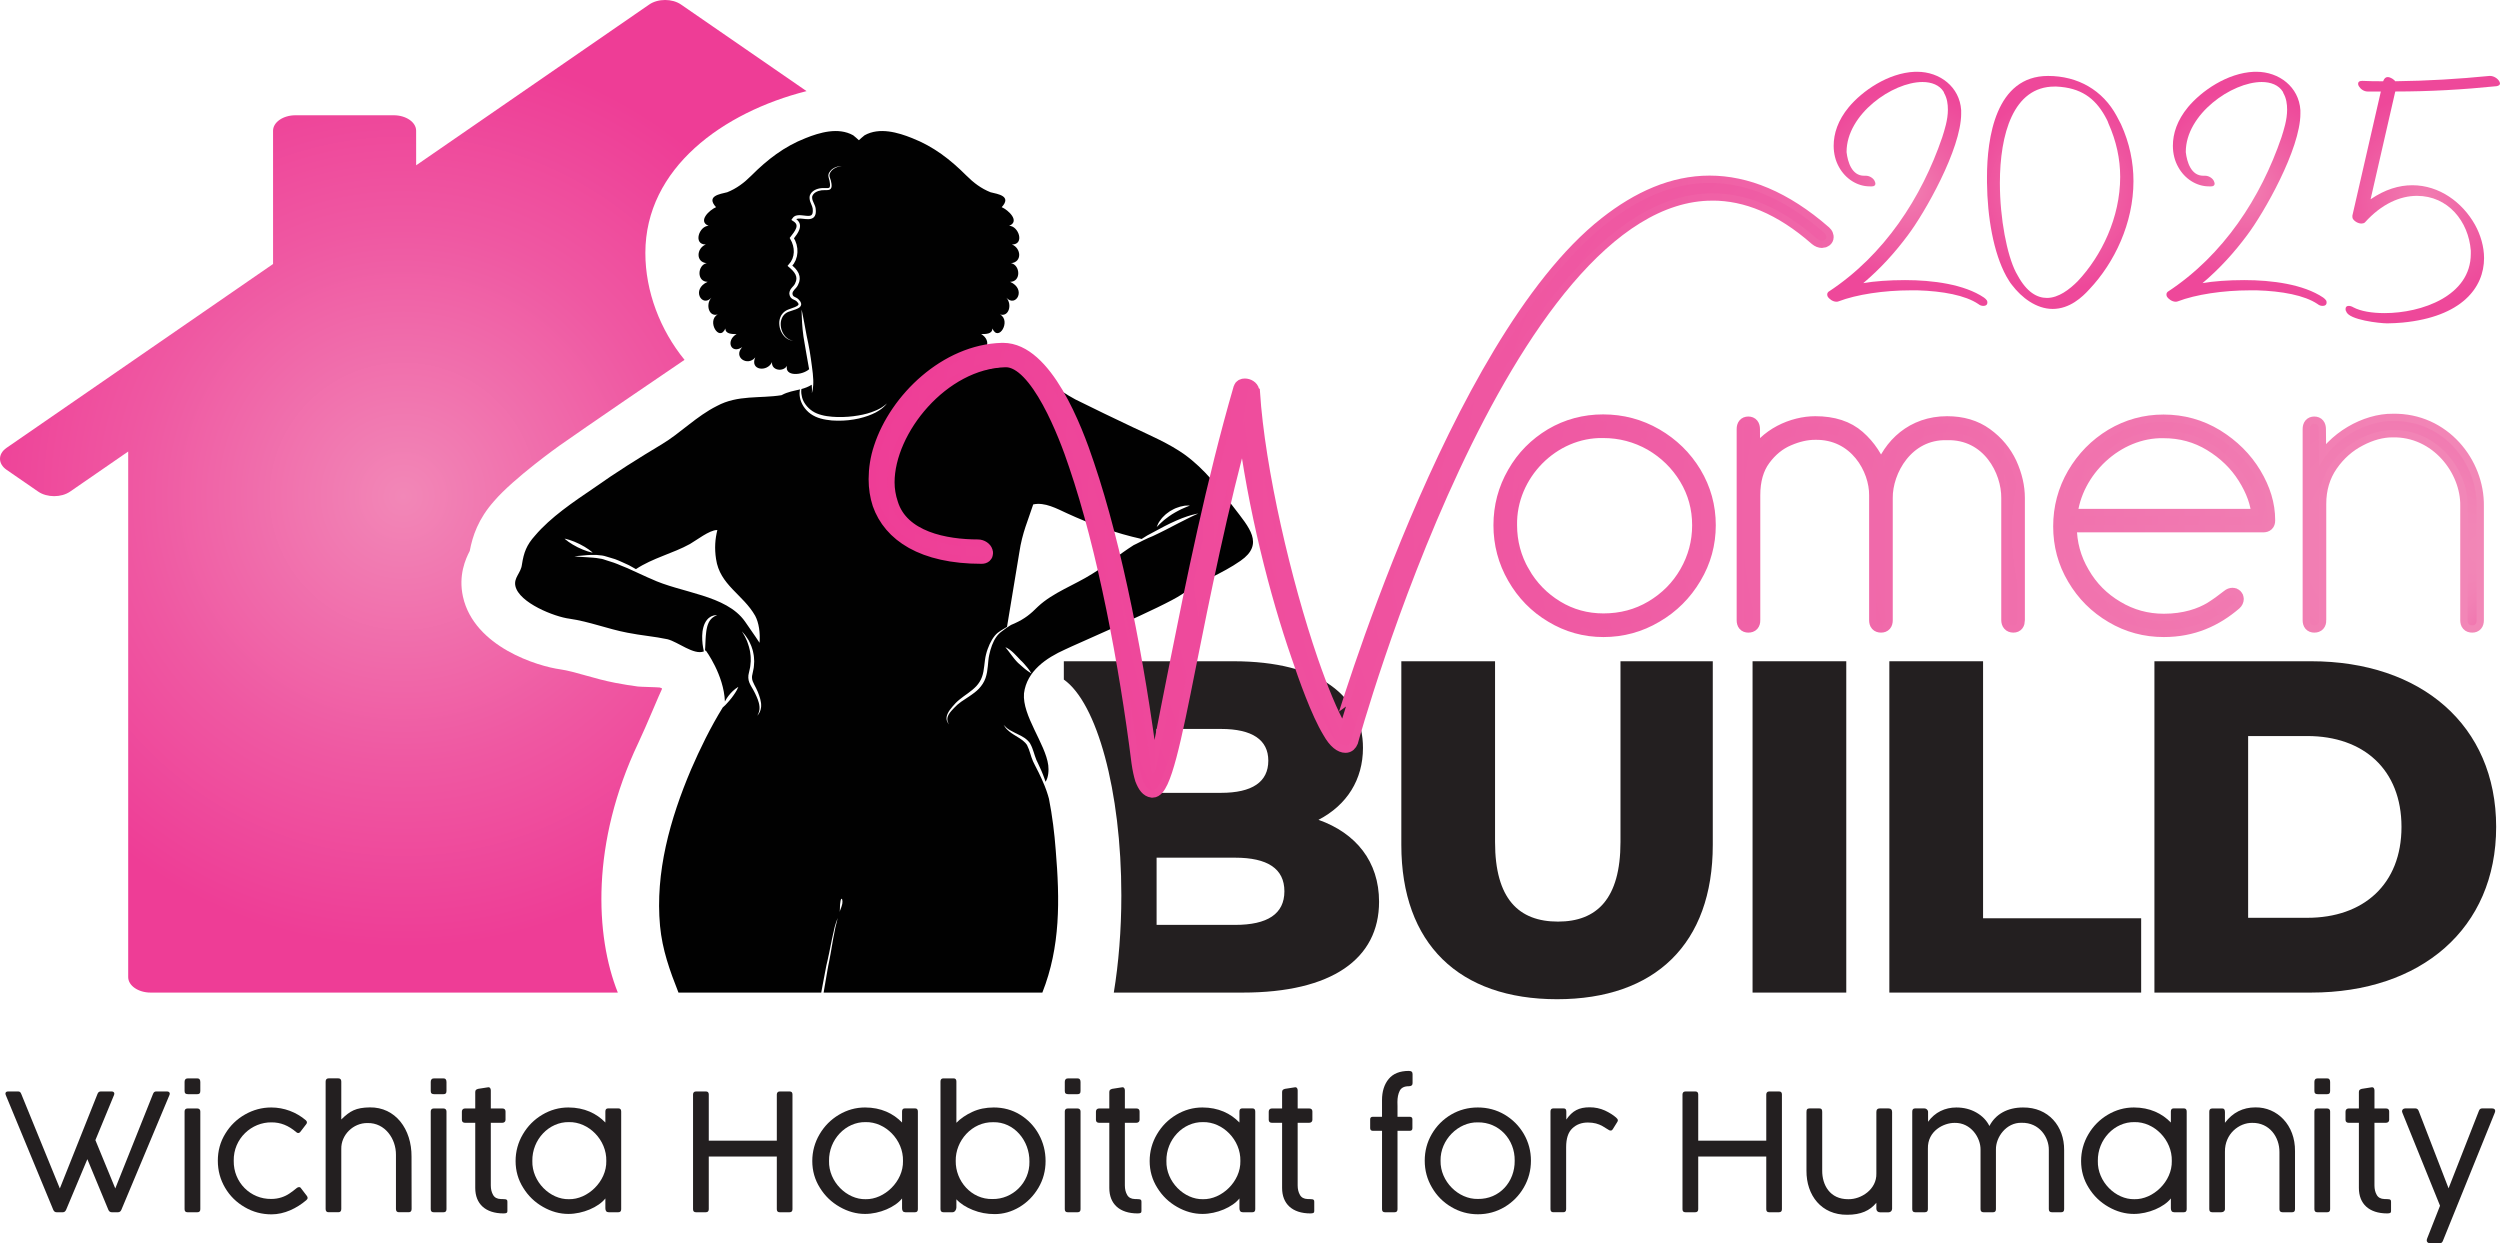
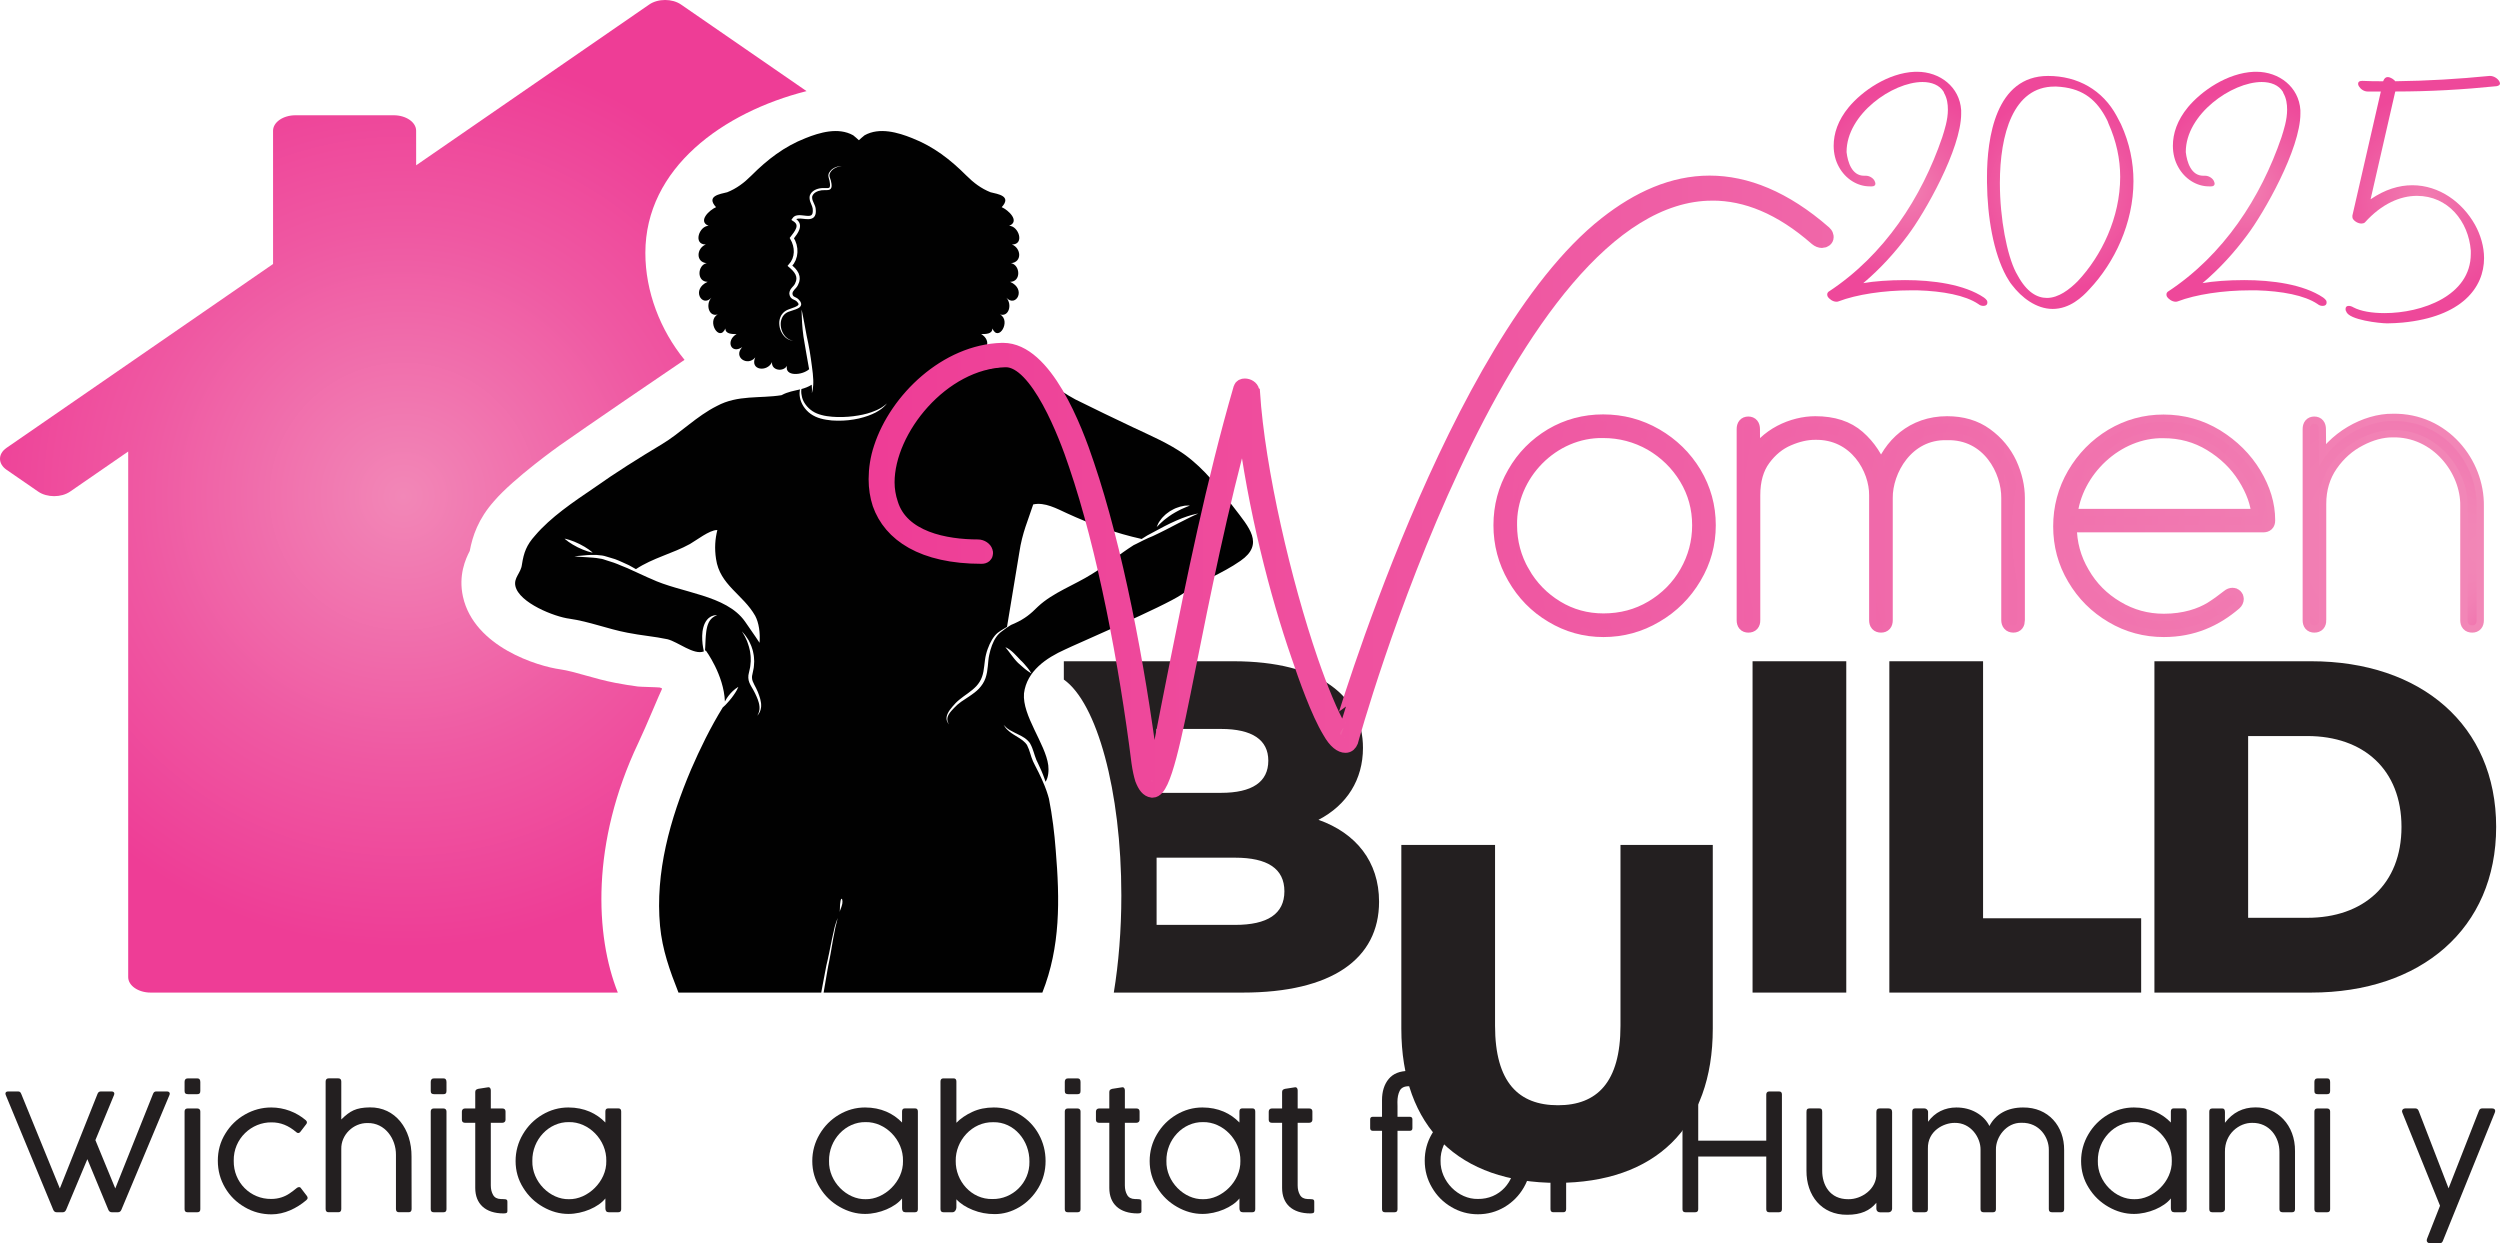
<svg xmlns="http://www.w3.org/2000/svg" xmlns:xlink="http://www.w3.org/1999/xlink" id="Women_Build_2024" data-name="Women Build 2024" viewBox="0 0 342.602 170.382">
  <defs>
    <radialGradient id="radial-gradient" cx="55.265" cy="68.012" fx="55.265" fy="68.012" r="61.967" gradientUnits="userSpaceOnUse">
      <stop offset="0" stop-color="#f287b7" />
      <stop offset=".591" stop-color="#ef58a2" />
      <stop offset="1" stop-color="#ee3d96" />
    </radialGradient>
    <radialGradient id="radial-gradient-2" cx="185.162" cy="66.689" fx="185.162" fy="66.689" r="54.651" gradientUnits="userSpaceOnUse">
      <stop offset="0" stop-color="#f27fb2" />
      <stop offset=".468" stop-color="#ef63a5" />
      <stop offset="1" stop-color="#ee489a" />
    </radialGradient>
    <radialGradient id="radial-gradient-3" cx="219.897" cy="72.046" fx="219.897" fy="72.046" r="14.245" gradientUnits="userSpaceOnUse">
      <stop offset="0" stop-color="#f27fb2" />
      <stop offset=".468" stop-color="#ef63a5" />
      <stop offset="1" stop-color="#ee489a" />
    </radialGradient>
    <radialGradient id="radial-gradient-4" cx="257.743" cy="71.866" fx="257.743" fy="71.866" r="16.474" xlink:href="#radial-gradient-3" />
    <radialGradient id="radial-gradient-5" cx="296.581" cy="72.057" fx="296.581" fy="72.057" r="14.228" xlink:href="#radial-gradient-3" />
    <radialGradient id="radial-gradient-6" cx="327.975" cy="71.696" fx="327.975" fy="71.696" r="12.774" xlink:href="#radial-gradient-3" />
    <linearGradient id="linear-gradient" x1="120.038" y1="66.689" x2="339.394" y2="66.689" gradientUnits="userSpaceOnUse">
      <stop offset="0" stop-color="#ee3d96" />
      <stop offset=".409" stop-color="#ef58a2" />
      <stop offset="1" stop-color="#f287b7" />
    </linearGradient>
    <radialGradient id="New_Gradient_Swatch" data-name="New Gradient Swatch" cx="229.716" cy="66.689" fx="342.443" fy="75.454" r="113.068" gradientUnits="userSpaceOnUse">
      <stop offset="0" stop-color="#f287b7" />
      <stop offset=".591" stop-color="#ef58a2" />
      <stop offset="1" stop-color="#ee3d96" />
    </radialGradient>
    <radialGradient id="radial-gradient-7" cx="261.378" cy="25.877" fx="261.378" fy="25.877" r="13.743" xlink:href="#radial-gradient-3" />
    <radialGradient id="radial-gradient-8" cx="282.334" cy="26.371" fx="282.334" fy="26.371" r="13.334" xlink:href="#radial-gradient-3" />
    <radialGradient id="radial-gradient-9" cx="307.865" cy="25.877" fx="307.865" fy="25.877" r="13.743" xlink:href="#radial-gradient-3" />
    <radialGradient id="radial-gradient-10" cx="332.02" cy="27.359" fx="332.02" fy="27.359" r="14.131" xlink:href="#radial-gradient-3" />
  </defs>
  <path d="M169.103,69.569c-2.046-2.686-3.964-5.243-6.778-7.289-2.174-1.535-4.604-2.558-7.034-3.709-2.686-1.279-5.371-2.558-7.929-3.837-2.686-1.407-4.988-3.709-8.057-4.348-1.64-.285-3.003-.053-4.308.252-1.703.444-3.978.289-6.187.005.468-.093.857-.445.792-1.024.639,1.407,3.069,1.151,2.302-.639,1.023,1.279,3.069,0,1.79-1.407,1.535,1.023,2.302-.895.767-1.79.639,0,1.535,0,1.535-.767.85,1.943,2.621-1.072,1.044-1.928,1.209.388,1.708-1.339.874-2.292,1.279,1.407,2.813-1.151.512-2.174,1.535,0,1.407-2.302.128-2.558,1.535-.128,1.407-2.046.128-2.558,1.79,0,.895-2.558-.384-2.558,1.535-.639-.128-2.174-1.023-2.558,1.407-1.535-.512-1.79-1.535-2.046-1.279-.512-2.302-1.279-3.325-2.302-2.174-2.174-4.476-3.964-7.417-5.115-1.918-.767-4.476-1.535-6.522-.384-.315.236-.535.468-.775.674-.24-.206-.461-.439-.775-.674-2.046-1.151-4.604-.384-6.522.384-2.941,1.151-5.243,2.941-7.417,5.115-1.023,1.023-2.046,1.79-3.325,2.302-1.023.256-2.941.512-1.535,2.046-.895.384-2.558,1.918-1.023,2.558-1.279,0-2.174,2.558-.384,2.558-1.279.512-1.407,2.43.128,2.558-1.279.256-1.407,2.558.128,2.558-2.302,1.023-.767,3.581.512,2.174-.834.953-.335,2.681.874,2.292-1.576.856.194,3.871,1.044,1.928,0,.767.895.767,1.535.767-1.535.895-.767,2.813.767,1.79-1.279,1.407.767,2.686,1.79,1.407-.767,1.79,1.663,2.046,2.302.639-.128,1.151,1.535,1.407,2.046.512-.343,1.485,2.065,1.335,3.04.466-.021-.108-.042-.214-.064-.325-.127-.673-.245-1.374-.367-2.091-.11-.715-.253-1.415-.352-2.084-.056-.357-.081-.668-.117-.982-.035-.309-.05-.606-.069-.878-.067-1.088-.062-1.814-.062-1.814,0,0,.038.178.104.488.06.311.146.755.25,1.287.098.529.213,1.146.336,1.807.143.665.295,1.38.415,2.092.055.357.11.714.164,1.066.058.352.093.705.142,1.036.093.67.17,1.306.186,1.856.023.55-.025,1.01-.075,1.326-.026.159-.057.28-.081.362-.022.082-.034.126-.034.126,0,0,.017-.184.016-.497.003-.177-.011-.399-.036-.65-.475.296-.942.466-1.41.591-.005.052-.019.097-.021.152-.025.295.011.63.102.977.176.7.7,1.413,1.439,1.906.374.246.798.414,1.258.532.482.134.938.182,1.436.231.49.036.983.056,1.469.035.486-.013.964-.048,1.424-.107.919-.116,1.772-.295,2.47-.547.178-.055.341-.124.496-.192.156-.066.309-.12.439-.195.134-.07.26-.136.375-.197.109-.073.209-.14.299-.2.188-.114.305-.241.399-.312.09-.076.139-.117.139-.117,0,0-.041.047-.119.136-.083.083-.179.237-.357.371-.085.072-.179.152-.282.24-.111.076-.232.158-.36.245-.261.168-.568.348-.924.49-.35.157-.743.294-1.165.418-.421.125-.873.235-1.347.306-.473.075-.966.141-1.469.155-.503.028-1.017.014-1.53-.019-.501-.051-1.048-.124-1.52-.263-.498-.129-.981-.352-1.387-.638-.814-.583-1.32-1.436-1.464-2.211-.079-.387-.074-.755-.011-1.065.005-.03.015-.053.021-.082-.826.203-1.658.311-2.548.795-2.919.475-5.975-.07-8.841,1.474-2.813,1.407-4.988,3.709-7.545,5.243-3.197,1.918-6.266,3.837-9.336,6.011-2.813,1.918-5.883,3.964-8.057,6.522-1.151,1.279-1.535,2.302-1.79,3.964-.128,1.151-1.151,1.79-.895,2.941.512,2.302,5.371,4.22,7.417,4.476,2.686.384,5.243,1.407,7.929,1.918,1.918.384,3.709.512,5.499.895,1.44.36,3.597,2.203,4.981,1.671-.033-.152-.07-.34-.107-.556-.05-.29-.094-.632-.112-1.003-.025-.371-.008-.771.035-1.173.038-.2.063-.401.123-.597.046-.197.126-.384.211-.562.082-.178.196-.339.311-.478.125-.136.245-.26.389-.337.126-.096.267-.148.392-.184.061-.019.116-.04.168-.053.052-.004.099-.007.142-.011.173-.009.272-.013.272-.013,0,0-.09.041-.248.112-.04.017-.084.035-.131.055-.04.028-.084.058-.131.09-.093.059-.191.128-.281.231-.103.085-.178.212-.265.334-.077.13-.146.276-.205.432-.027.08-.055.161-.082.243-.02.086-.041.172-.062.26-.049.172-.065.36-.095.542-.049.37-.072.747-.091,1.106-.017.361-.032.698-.045.987-.008.187-.02.351-.032.493.036-.02.073-.033.108-.056,0,0,2.487,3.355,2.621,7.005.008-.015.013-.031.022-.045.067-.132.148-.256.223-.383.041-.068.074-.115.131-.194l.13-.175c.184-.226.363-.453.586-.65.108-.101.222-.197.34-.289.114-.086.237-.179.366-.251-.003-.002-.008-.005-.012-.007.011-.001.027-.002.032-.004l.019-.007-.01.026c-.056.147-.118.272-.188.405-.071.128-.145.254-.225.374-.16.24-.322.485-.502.712l-.139.168c-.033.035-.081.109-.127.158-.094.108-.183.22-.287.324-.198.214-.389.443-.635.632.002-.009.006-.017.007-.027-1.713,2.768-3.163,5.759-4.356,8.512-2.899,6.821-4.945,14.152-4.263,21.485.309,3.248,1.322,6.078,2.525,9.12h19.565c.047-.247.09-.512.138-.752.162-.856.318-1.676.466-2.456.066-.391.157-.774.245-1.135.079-.366.156-.721.23-1.065.28-1.384.512-2.598.761-3.584.117-.47.28-.874.421-1.233-.103.367-.209.785-.314,1.258-.22.989-.418,2.204-.659,3.599-.065.348-.133.707-.202,1.078-.078.372-.159.741-.22,1.134-.134.78-.276,1.602-.423,2.458-.04.223-.077.47-.116.698h29.974c2.486-6.296,2.403-12.67,1.832-19.521-.172-2.293-.462-4.683-.93-7.052-.006-.019-.057-.197-.145-.505-.041-.163-.116-.356-.189-.578-.069-.223-.183-.465-.278-.735-.111-.266-.231-.553-.366-.854-.132-.302-.286-.613-.442-.937-.158-.324-.323-.65-.504-.987-.179-.323-.355-.724-.475-1.091-.127-.373-.224-.745-.353-1.087-.066-.166-.125-.319-.214-.492-.015-.032-.053-.106-.049-.103l-.072-.1c-.044-.069-.1-.13-.156-.191-.456-.483-1.075-.788-1.563-1.107-.501-.308-.881-.64-1.101-.906-.111-.136-.184-.247-.227-.327-.046-.079-.07-.121-.07-.121,0,0,.032.036.093.104.057.072.157.162.277.273.126.108.288.23.486.35.2.118.431.238.688.366.26.124.545.256.844.418.299.161.617.353.899.632.071.069.141.14.202.223l.095.121.081.144c.093.153.174.352.251.538.142.369.254.743.372,1.103.117.369.246.682.43,1.029.168.339.323.691.469,1.025.147.335.27.667.385.983.063.168.116.332.166.493.415-.581.457-1.609.374-2.27-.384-2.941-3.581-6.778-3.325-9.847.384-3.069,3.069-4.86,5.627-6.011,1.279-.639,13.556-5.883,15.986-7.545,2.558-1.79,5.499-2.814,8.057-4.604,3.325-2.302,1.151-4.604-.895-7.289ZM115.191,22.795l-.223.035c-.146.037-.288.082-.424.146-.134.066-.264.138-.38.23-.116.09-.225.192-.303.313-.075.103-.166.265-.182.385-.031.13-.009.268.039.406.044.137.104.283.146.435.04.157.063.31.087.457.015.161.037.323-.018.504-.029.09-.089.187-.179.244-.087.057-.182.081-.266.091-.17.022-.323.014-.473.015-.146,0-.304.004-.429.02-.301.045-.559.124-.802.267-.117.072-.218.158-.304.256-.034.054-.075.105-.107.16l-.068.168c-.003.096-.022.19.002.288.006.099.047.2.078.302.078.204.189.412.281.646.048.117.085.244.108.381.023.159.019.247.029.373.012.112-.02.275-.036.41-.054.137-.085.287-.209.403-.097.13-.256.202-.392.247-.144.044-.278.054-.411.058-.257,0-.502-.03-.731-.056-.229-.022-.458-.049-.65-.02-.052.001-.096.013-.134.028-.04.014-.088.02-.112.047-.003.001-.004.004-.006.004.039.028.078.054.114.089.059.046.111.103.159.167.053.058.095.127.13.203.042.071.063.152.083.232.027.08.02.162.028.243-.001.161-.034.312-.079.452-.178.495-.478.87-.752,1.236l.174.325c.068.169.123.343.184.515.044.177.067.359.1.538.016.09.008.183.012.274l.004.275c.001.091-.022.182-.032.273l-.041.272c-.044.178-.11.352-.166.527-.08.166-.174.327-.262.49-.064.082-.132.161-.198.241.132.121.266.239.391.374.089.098.168.209.252.313.078.111.141.238.21.357.05.132.098.268.133.406l.02.217c.001.072.022.145.004.215l-.034.212c-.015.069-.016.144-.048.206l-.156.374s.003-.005.005-.008l-.008.016.003-.008c-.069.14-.152.261-.241.364l-.257.283c-.077.088-.14.176-.187.264-.015.045-.036.088-.05.133-.004.044-.011.087-.019.13l.023.126c.001.052.031.077.045.116.011.041.046.064.071.095.019.034.072.053.106.082.085.051.194.102.309.161l.176.112.156.151s-.005-.006-.007-.008l.011.012-.004-.004c.117.137.251.271.298.506.032.107.003.262-.059.356-.06.111-.144.17-.223.233-.324.205-.65.287-.965.391-.309.101-.637.195-.857.368l-.189.161c-.057.055-.093.114-.142.171-.051.052-.083.124-.122.191-.039.066-.078.134-.1.209-.062.144-.091.299-.121.454-.011.157-.029.317-.01.476.002.161.043.317.076.475.046.154.094.309.168.453.064.149.155.284.249.415l.154.189.179.166c.128.097.258.204.412.262.146.079.309.107.471.148-.163-.028-.331-.045-.485-.115-.162-.048-.303-.146-.443-.238l-.197-.161-.171-.187c-.105-.131-.209-.269-.285-.42-.086-.148-.145-.307-.203-.468-.044-.164-.095-.329-.108-.501-.029-.17-.02-.343-.017-.517.023-.172.045-.345.106-.512.021-.086.059-.166.1-.245.04-.079.074-.161.136-.232.056-.071.111-.153.171-.215l.184-.168c.3-.247.63-.336.942-.455.31-.11.631-.216.864-.376.112-.089.152-.16.128-.243-.013-.092-.118-.21-.217-.315l-.012-.012-.1-.09-.129-.075c-.098-.047-.208-.092-.33-.159-.06-.042-.125-.067-.18-.129-.055-.057-.118-.109-.149-.183-.035-.069-.084-.141-.092-.211l-.046-.213-.002-.009v-.01s.027-.239.027-.239c.019-.077.051-.15.079-.224.071-.137.157-.255.246-.359l.251-.283c.075-.088.13-.176.172-.262l.007-.013v-.004s.125-.308.125-.308c.028-.05.022-.105.034-.157l.025-.157c.017-.052-.005-.104-.005-.156l-.014-.155c-.029-.101-.066-.201-.103-.3-.059-.094-.107-.192-.172-.284-.074-.088-.14-.18-.219-.266-.161-.171-.338-.332-.522-.489l-.177-.15.162-.201.289-.359c.069-.138.147-.271.213-.41.043-.149.098-.294.135-.444l.031-.232c.008-.077.029-.154.026-.232l-.007-.235c-.005-.078.003-.157-.012-.234-.032-.154-.052-.31-.09-.461-.052-.148-.097-.299-.153-.445l-.217-.418-.083-.16.094-.124c.311-.41.638-.801.79-1.219.034-.103.056-.204.058-.299-.007-.045.004-.095-.014-.137-.011-.043-.019-.088-.044-.127-.017-.042-.041-.082-.075-.119-.027-.039-.06-.077-.103-.11-.072-.075-.174-.129-.267-.192l-.21-.143.116-.171c.091-.133.188-.264.336-.338.067-.051.139-.065.211-.088.072-.025.143-.04.21-.043.277-.035.521.002.759.026.238.03.463.058.676.061.104-.002.204-.01.287-.035.05-.004.075-.033.111-.048.04-.012.063-.042.085-.07.061-.04.076-.14.113-.215.005-.099.042-.168.035-.291-.005-.108-.002-.258-.014-.331-.013-.097-.037-.197-.076-.3-.073-.207-.178-.419-.262-.659-.034-.124-.078-.246-.085-.383-.025-.133,0-.272.014-.408v-.009s.004-.007.004-.007l.107-.242c.045-.074.101-.143.153-.213.118-.127.252-.232.398-.315.284-.16.622-.244.92-.278.175-.017.322-.013.478-.008.152.005.303.014.435.002.138-.014.21-.052.252-.156.042-.108.038-.257.031-.396-.017-.153-.031-.301-.059-.439-.031-.143-.08-.28-.12-.434-.043-.15-.065-.323-.017-.488.023-.085.051-.163.094-.223.034-.063.077-.136.131-.196.094-.128.216-.231.343-.319.127-.091.267-.159.409-.216.144-.055.293-.091.444-.118l.229-.018.227.014-.227.002ZM77.906,74.248c-.333-.234-.534-.429-.534-.429,0,0,.281.044.67.17.392.123.893.325,1.376.563.484.243.948.521,1.278.758.332.233.528.427.528.427,0,0-.285-.046-.675-.173-.393-.123-.891-.324-1.371-.56-.481-.241-.942-.519-1.273-.756ZM89.178,79.308c-.051-.021-.196-.08-.419-.179-.277-.129-.68-.298-1.15-.526-.478-.21-1.032-.458-1.617-.738-.297-.121-.604-.246-.916-.372-.314-.123-.616-.275-.948-.379-.332-.106-.663-.212-.99-.317-.163-.054-.324-.107-.484-.16-.117-.053-.307-.059-.453-.09-.312-.051-.613-.111-.91-.12-.295-.017-.572-.054-.834-.06-.521-.02-.957-.059-1.262-.076-.305-.022-.479-.042-.479-.042,0,0,.174-.025.478-.058.304-.027.739-.08,1.262-.117.26-.026.549-.024.852-.028.303-.015.627.014.962.056.173.029.325.015.524.08.161.047.325.094.489.142.328.099.662.2.995.3.332.109.654.274.975.407.32.139.635.282.932.426.34.186.662.365.964.537,2.298-1.525,5.101-2.165,7.396-3.44.895-.512,2.686-1.918,3.709-1.918.018,0,.034.005.052.006-.305,1.207-.407,2.482-.18,3.958.512,3.581,3.709,4.86,5.371,7.801.494.933.703,2.315.591,3.689-.713-1.101-1.472-2.134-1.998-2.922-2.595-3.676-8.753-3.879-12.914-5.862ZM104.273,97.053c-.029.245-.121.439-.19.597-.069.158-.174.254-.22.331-.054.072-.083.111-.083.111,0,0,.021-.044.06-.126.033-.084.106-.195.152-.353.041-.16.1-.349.092-.577.013-.111-.005-.231-.024-.355-.01-.125-.038-.254-.076-.388-.064-.268-.182-.551-.307-.846-.061-.147-.14-.303-.213-.459-.078-.148-.158-.3-.239-.453-.167-.308-.386-.616-.538-1.007-.081-.194-.125-.411-.137-.635.001-.114.002-.232.01-.342l.055-.283.125-.565c.045-.179.081-.358.09-.54.013-.181.043-.36.051-.538-.002-.179-.004-.355-.006-.528.009-.175-.036-.342-.049-.509-.024-.166-.028-.333-.075-.486-.077-.311-.136-.611-.245-.872-.047-.134-.092-.262-.135-.383-.054-.117-.105-.227-.154-.331-.094-.211-.182-.395-.277-.536-.174-.289-.267-.459-.267-.459,0,0,.13.143.348.401.114.124.23.294.359.496.066.101.137.208.211.32.059.121.121.248.186.38.143.261.24.567.343.892.062.16.081.335.12.511.03.177.082.356.083.543.011.187.022.377.033.569.002.192-.021.387-.035.583-.007.198-.043.392-.088.587l-.115.562-.059.282-.005.233c.008.155.034.319.097.476.12.315.308.639.474.969.082.166.156.33.229.5.061.164.125.317.178.48.112.321.204.631.241.931.025.148.043.291.034.43,0,.138,0,.268-.032.388ZM115.332,124.208c-.012.031-.02.064-.03.096-.05.124-.111.279-.182.487-.021.058-.044.131-.065.195.012-.068.036-.143.036-.206.017-2.585.61-1.511.242-.573ZM158.61,71.995c.073-.138.137-.349.303-.565.078-.111.164-.232.261-.356.092-.132.214-.236.334-.357.124-.114.239-.252.389-.348.143-.105.289-.211.436-.318.155-.093.316-.174.472-.259.152-.093.319-.15.477-.209.312-.129.62-.202.886-.246.26-.064.492-.048.645-.058.156-.002.244.002.244.002,0,0-.082.036-.225.098-.141.066-.349.121-.58.239-.117.055-.243.113-.378.167-.133.06-.264.143-.408.209-.143.067-.285.146-.427.233-.142.085-.289.166-.431.256-.275.191-.562.368-.802.572-.117.103-.259.181-.356.283-.102.098-.206.187-.303.27-.2.16-.336.345-.452.445-.111.108-.178.168-.178.168,0,0,.032-.084.095-.226ZM140.86,91.973l-.237-.179-.114-.086-.118-.095c-.313-.253-.589-.527-.872-.766l-.007-.006-.009-.009c-.339-.333-.62-.699-.893-1.061l-.407-.543c-.131-.178-.282-.354-.429-.54.219.089.415.21.612.352.188.142.365.295.533.455.166.161.326.326.481.491l.459.487-.015-.014c.149.141.304.278.432.43.136.148.26.298.384.446l.094.11.097.119.179.237c.116.162.23.325.332.501-.176-.101-.339-.216-.501-.332ZM163.82,70.552c-.251.103-.595.283-1.012.484-.831.407-1.92.978-3.019,1.546-.552.278-1.108.56-1.636.802l-.195.092-.206.087c-.126.052-.249.103-.369.152-.238.113-.463.219-.67.317-.416.209-.762.383-1.004.505-.175.087-.296.143-.351.169-1.943,1.234-3.819,2.798-5.694,3.943-2.43,1.535-5.371,2.558-7.417,4.476-1.023,1.023-1.79,1.663-3.197,2.302-.174.073-.33.141-.482.209-.009.005-.059.036-.158.097-.108.065-.267.162-.457.299-.194.128-.421.303-.679.503-.267.191-.522.443-.744.759-.452.637-.771,1.524-.972,2.484-.204.945-.12,2.054-.502,3.148-.189.547-.511,1.029-.895,1.441-.387.404-.826.72-1.247,1.006-.421.287-.834.54-1.204.802-.376.263-.675.54-.956.838-.276.289-.524.554-.691.822-.171.265-.253.534-.239.759.005.227.084.397.139.509.064.108.098.166.098.166,0,0-.043-.053-.122-.151-.069-.104-.184-.266-.216-.514-.041-.245.018-.557.17-.861.147-.311.38-.615.645-.924.252-.308.575-.651.941-.942.365-.301.768-.584,1.173-.874.405-.292.8-.61,1.146-.973.333-.363.614-.802.777-1.274.35-.951.293-2.054.551-3.073.123-.506.3-.971.496-1.404.198-.431.431-.82.693-1.146.264-.331.584-.559.864-.729.277-.177.52-.331.729-.444.034-.02.06-.031.092-.049.563-3.403,1.305-7.807,1.688-10.201.404-2.726,1.206-4.418,1.904-6.583,1.594-.35,3.28.603,4.619,1.211,3.252,1.501,6.748,2.754,10.25,3.526.036-.026.07-.05.107-.076.199-.125.409-.271.646-.404.235-.126.482-.258.738-.395.51-.281,1.053-.573,1.604-.859.553-.28,1.11-.56,1.649-.789.533-.239,1.046-.432,1.491-.578.444-.151.825-.243,1.091-.304.266-.063.419-.091.419-.091,0,0-.14.072-.387.186Z" style="fill: #010101;" />
  <path d="M87.473,101.814c1.084-2.282,3.029-7.02,3.225-7.346.02-.033,0-.154,0-.154l-.294-.098c-.273-.04-2.677-.091-2.976-.133-.929-.13-1.982-.279-3.111-.505-1.437-.273-2.841-.669-4.08-1.017-1.242-.351-2.417-.681-3.428-.829-3.083-.415-11.831-3.067-13.363-9.956-.648-2.92.35-5.17.929-6.269.381-2.035,1.152-4.378,3.336-6.837,2.698-3.147,8.947-7.593,8.947-7.593,3.134-2.218,15.083-10.383,17.152-11.764-3.337-4.093-5.369-9.361-5.369-14.644,0-11.655,10.664-19.287,22.088-22.182l-8.507-5.869c-1.194-.825-3.156-2.175-4.349-3l-4.349-3c-1.2-.826-3.154-.824-4.351,0l-31.943,22.035-.003-4.736c.003-1.167-1.378-2.121-3.072-2.121h-13.462c-1.691,0-3.073.953-3.073,2.121v18.263L.895,61.376c-1.194.824-1.194,2.174,0,3l4.348,3c1.2.824,3.157.826,4.354,0l7.971-5.499v72.028c0,1.167,1.385,2.12,3.076,2.12h64.022c-3.097-7.764-3.713-20.489,2.806-34.21Z" style="fill: url(#radial-gradient);" />
  <g id="Outlined_Text:_BUILD" data-name="Outlined Text: BUILD">
    <path d="M180.685,112.349c3.893-2.011,6.098-5.514,6.098-9.859,0-7.006-5.838-11.871-17.773-11.871h-23.222v2.509c4.519,3.17,7.882,15.208,7.882,29.585,0,4.775-.372,9.291-1.033,13.312h17.67c12.194,0,18.681-4.605,18.681-12.454,0-5.514-3.178-9.405-8.303-11.222ZM158.501,99.895h8.822c4.281,0,6.487,1.492,6.487,4.346,0,2.919-2.206,4.411-6.487,4.411h-8.822v-8.757ZM169.269,126.749h-10.768v-9.211h10.768c4.411,0,6.746,1.491,6.746,4.605s-2.335,4.605-6.746,4.605Z" style="fill: #231f20;" />
-     <path d="M192.039,115.787v-25.167h12.844v24.779c0,7.783,3.243,10.897,8.627,10.897,5.318,0,8.562-3.114,8.562-10.897v-24.779h12.649v25.167c0,13.558-7.914,21.146-21.341,21.146s-21.341-7.589-21.341-21.146Z" style="fill: #231f20;" />
+     <path d="M192.039,115.787h12.844v24.779c0,7.783,3.243,10.897,8.627,10.897,5.318,0,8.562-3.114,8.562-10.897v-24.779h12.649v25.167c0,13.558-7.914,21.146-21.341,21.146s-21.341-7.589-21.341-21.146Z" style="fill: #231f20;" />
    <path d="M240.172,90.619h12.843v45.406h-12.843v-45.406Z" style="fill: #231f20;" />
    <path d="M258.918,90.619h12.843v35.222h21.665v10.184h-34.508v-45.406Z" style="fill: #231f20;" />
    <path d="M295.243,90.619h21.47c15.049,0,25.362,8.757,25.362,22.703s-10.313,22.703-25.362,22.703h-21.47v-45.406ZM316.194,125.776c7.719,0,12.908-4.605,12.908-12.454s-5.189-12.454-12.908-12.454h-8.108v24.908h8.108Z" style="fill: #231f20;" />
  </g>
  <g id="Outlined_Text:_Women" data-name="Outlined Text: Women">
    <g>
      <path d="M234.675,26.494c-28.887,0-49.514,74.94-49.557,75.114-.13.302-.346.562-.735.562-.562,0-1.341-.476-2.162-1.946-1.6-2.638-3.286-7.438-4.281-10.378-2.896-8.345-5.967-20.151-7.437-32.043-3.243,11.676-5.708,24-7.611,33.514-1.989,10.032-3.417,16.994-4.93,16.994h-.087c-.562-.086-.951-.562-1.34-1.557-.173-.562-.346-1.341-.476-2.249-1.687-13.491-4.714-29.448-8.605-40.821-1.341-4.065-5.276-14.357-9.6-14.357h-.086c-8.649.216-16.173,9.514-16.173,16.778,0,.995.173,1.989.476,2.897,1.47,4.843,7.567,5.924,11.935,5.924.519,0,.951.346,1.038.648.043.087.043.173.043.26,0,.216-.173.432-.562.432-8.087,0-12.498-3.027-13.968-7.222-.346-1.038-.519-2.205-.519-3.373,0-1.384.216-2.854.692-4.281,2.162-6.66,8.995-13.189,16.562-13.405h.173c5.751,0,9.859,10.724,11.503,15.697,3.892,11.459,6.962,27.502,8.692,41.081.043.605.129.908.216,1.081q0,.13.043.13h.173c.389,0,1.297-5.622,3.243-15.222,2.119-10.637,4.973-24.735,8.692-37.535.086-.26.302-.346.562-.346.432,0,.908.259.995.692.043.043,0,.086.086.173.691,10.725,4.324,26.162,7.956,36.756,1.384,4.021,2.768,7.352,3.979,9.471,0,.043.087.13.13.173.043,0,15.567-53.103,36.367-69.449,4.454-3.502,9.168-5.622,14.185-5.622,4.973,0,10.248,2.076,15.697,6.833.13.13.259.26.259.389.044.086.044.13.044.216,0,.26-.26.476-.605.476-.217,0-.476-.086-.735-.303-4.93-4.324-9.687-6.184-14.271-6.184Z" style="fill: url(#radial-gradient-2);" />
      <path d="M207.555,64.862c1.239-2.185,2.95-3.896,5.09-5.18,2.14-1.261,4.505-1.892,7.05-1.892,2.59,0,4.978.631,7.207,1.915,2.207,1.284,3.964,2.995,5.271,5.157,1.306,2.185,1.959,4.55,1.959,7.117,0,2.545-.653,4.932-1.959,7.117-1.307,2.207-3.063,3.964-5.271,5.247-2.207,1.307-4.595,1.959-7.162,1.959-2.545,0-4.888-.653-7.05-1.959-2.162-1.283-3.873-3.04-5.135-5.247-1.261-2.185-1.892-4.572-1.892-7.117,0-2.567.631-4.933,1.892-7.117ZM208.636,78.487c1.148,2.005,2.703,3.604,4.662,4.797,1.96,1.194,4.122,1.779,6.441,1.779,2.433,0,4.662-.585,6.667-1.779,2.004-1.193,3.604-2.792,4.752-4.797,1.148-2.004,1.734-4.167,1.734-6.509s-.586-4.504-1.779-6.486c-1.194-1.982-2.815-3.559-4.82-4.729-2.026-1.149-4.234-1.734-6.599-1.734-6.937-.135-12.928,5.923-12.793,12.95,0,2.32.586,4.504,1.734,6.509Z" style="fill: url(#radial-gradient-3);" />
      <path d="M240.232,84.996c0,.473-.202.698-.63.698h-.023c-.383,0-.585-.226-.585-.698v-26.193c0-.473.202-.721.585-.721h.023c.383,0,.585.248.585.721l.022,4.167c1.757-3.356,5.541-4.933,8.559-4.933,2.455,0,4.392.631,5.855,1.915s2.5,2.883,3.153,4.752c1.261-3.671,4.369-6.667,9.054-6.667,2.072,0,3.829.518,5.293,1.577s2.545,2.365,3.288,3.941c.721,1.599,1.081,3.153,1.081,4.707v16.711c0,.473-.181.721-.563.721h-.022c-.428,0-.653-.271-.653-.721v-16.711c.046-3.784-2.68-9.076-8.445-8.941-5.585-.135-8.468,5.18-8.423,8.918v16.756c0,.473-.203.698-.586.698h-.022c-.428,0-.631-.226-.631-.698v-17.117c.045-3.604-2.747-8.716-8.423-8.604-1.148,0-2.365.271-3.671.833-1.329.563-2.455,1.486-3.401,2.77-.945,1.284-1.419,2.951-1.419,4.978v17.139Z" style="fill: url(#radial-gradient-4);" />
      <path d="M283.608,72.136c0,2.32.586,4.459,1.757,6.441,1.148,2.005,2.725,3.581,4.707,4.752,1.981,1.194,4.144,1.779,6.464,1.779,2.86,0,5.067-.766,6.531-1.666.721-.451,1.509-1.014,2.365-1.689.157-.135.337-.203.54-.203.135,0,.248.046.338.136l.045.045c.09.09.135.203.135.338,0,.202-.09.405-.27.563-2.636,2.252-5.743,3.67-9.685,3.67-2.545,0-4.91-.63-7.072-1.915-2.185-1.283-3.896-2.995-5.18-5.18-1.284-2.162-1.914-4.527-1.914-7.072s.63-4.933,1.914-7.14c1.283-2.185,2.995-3.941,5.157-5.248,2.162-1.284,4.505-1.937,7.05-1.937,2.635,0,5.045.676,7.229,2.004,2.185,1.352,3.919,3.063,5.18,5.158,1.262,2.095,1.892,4.189,1.892,6.284v.09c0,.406-.202.608-.63.608h-26.554v.18ZM283.675,70.74h25.878c-.112-1.779-.766-3.559-1.914-5.383-1.149-1.824-2.703-3.333-4.662-4.527-1.96-1.194-4.122-1.779-6.486-1.779-6.396-.135-12.229,5.383-12.815,11.689Z" style="fill: url(#radial-gradient-5);" />
      <path d="M317.794,84.996c0,.473-.202.698-.63.698h-.023c-.383,0-.585-.226-.585-.698v-26.193c0-.473.202-.721.585-.721h.023c.383,0,.585.248.585.721l.045,5.157c1.96-3.874,6.486-6.306,10.112-6.261,6.938-.135,11.576,5.833,11.486,11.644v15.653c0,.473-.202.698-.585.698h-.022c-.429,0-.631-.226-.631-.698v-15.653c.09-5-4.167-10.54-10.293-10.405-1.441,0-2.95.405-4.504,1.216-1.577.811-2.905,1.982-3.964,3.514-1.059,1.531-1.6,3.333-1.6,5.383v15.945Z" style="fill: url(#radial-gradient-6);" />
    </g>
    <g>
      <path d="M234.675,26.494c-28.887,0-49.514,74.94-49.557,75.114-.13.302-.346.562-.735.562-.562,0-1.341-.476-2.162-1.946-1.6-2.638-3.286-7.438-4.281-10.378-2.896-8.345-5.967-20.151-7.437-32.043-3.243,11.676-5.708,24-7.611,33.514-1.989,10.032-3.417,16.994-4.93,16.994h-.087c-.562-.086-.951-.562-1.34-1.557-.173-.562-.346-1.341-.476-2.249-1.687-13.491-4.714-29.448-8.605-40.821-1.341-4.065-5.276-14.357-9.6-14.357h-.086c-8.649.216-16.173,9.514-16.173,16.778,0,.995.173,1.989.476,2.897,1.47,4.843,7.567,5.924,11.935,5.924.519,0,.951.346,1.038.648.043.087.043.173.043.26,0,.216-.173.432-.562.432-8.087,0-12.498-3.027-13.968-7.222-.346-1.038-.519-2.205-.519-3.373,0-1.384.216-2.854.692-4.281,2.162-6.66,8.995-13.189,16.562-13.405h.173c5.751,0,9.859,10.724,11.503,15.697,3.892,11.459,6.962,27.502,8.692,41.081.043.605.129.908.216,1.081q0,.13.043.13h.173c.389,0,1.297-5.622,3.243-15.222,2.119-10.637,4.973-24.735,8.692-37.535.086-.26.302-.346.562-.346.432,0,.908.259.995.692.043.043,0,.086.086.173.691,10.725,4.324,26.162,7.956,36.756,1.384,4.021,2.768,7.352,3.979,9.471,0,.043.087.13.13.173.043,0,15.567-53.103,36.367-69.449,4.454-3.502,9.168-5.622,14.185-5.622,4.973,0,10.248,2.076,15.697,6.833.13.13.259.26.259.389.044.086.044.13.044.216,0,.26-.26.476-.605.476-.217,0-.476-.086-.735-.303-4.93-4.324-9.687-6.184-14.271-6.184Z" style="fill: none; stroke: url(#linear-gradient); stroke-miterlimit: 10; stroke-width: 2px;" />
      <path d="M207.555,64.862c1.239-2.185,2.95-3.896,5.09-5.18,2.14-1.261,4.505-1.892,7.05-1.892,2.59,0,4.978.631,7.207,1.915,2.207,1.284,3.964,2.995,5.271,5.157,1.306,2.185,1.959,4.55,1.959,7.117,0,2.545-.653,4.932-1.959,7.117-1.307,2.207-3.063,3.964-5.271,5.247-2.207,1.307-4.595,1.959-7.162,1.959-2.545,0-4.888-.653-7.05-1.959-2.162-1.283-3.873-3.04-5.135-5.247-1.261-2.185-1.892-4.572-1.892-7.117,0-2.567.631-4.933,1.892-7.117ZM208.636,78.487c1.148,2.005,2.703,3.604,4.662,4.797,1.96,1.194,4.122,1.779,6.441,1.779,2.433,0,4.662-.585,6.667-1.779,2.004-1.193,3.604-2.792,4.752-4.797,1.148-2.004,1.734-4.167,1.734-6.509s-.586-4.504-1.779-6.486c-1.194-1.982-2.815-3.559-4.82-4.729-2.026-1.149-4.234-1.734-6.599-1.734-6.937-.135-12.928,5.923-12.793,12.95,0,2.32.586,4.504,1.734,6.509Z" style="fill: none; stroke: url(#linear-gradient); stroke-miterlimit: 10; stroke-width: 2px;" />
      <path d="M240.232,84.996c0,.473-.202.698-.63.698h-.023c-.383,0-.585-.226-.585-.698v-26.193c0-.473.202-.721.585-.721h.023c.383,0,.585.248.585.721l.022,4.167c1.757-3.356,5.541-4.933,8.559-4.933,2.455,0,4.392.631,5.855,1.915s2.5,2.883,3.153,4.752c1.261-3.671,4.369-6.667,9.054-6.667,2.072,0,3.829.518,5.293,1.577s2.545,2.365,3.288,3.941c.721,1.599,1.081,3.153,1.081,4.707v16.711c0,.473-.181.721-.563.721h-.022c-.428,0-.653-.271-.653-.721v-16.711c.046-3.784-2.68-9.076-8.445-8.941-5.585-.135-8.468,5.18-8.423,8.918v16.756c0,.473-.203.698-.586.698h-.022c-.428,0-.631-.226-.631-.698v-17.117c.045-3.604-2.747-8.716-8.423-8.604-1.148,0-2.365.271-3.671.833-1.329.563-2.455,1.486-3.401,2.77-.945,1.284-1.419,2.951-1.419,4.978v17.139Z" style="fill: none; stroke: url(#linear-gradient); stroke-miterlimit: 10; stroke-width: 2px;" />
      <path d="M283.608,72.136c0,2.32.586,4.459,1.757,6.441,1.148,2.005,2.725,3.581,4.707,4.752,1.981,1.194,4.144,1.779,6.464,1.779,2.86,0,5.067-.766,6.531-1.666.721-.451,1.509-1.014,2.365-1.689.157-.135.337-.203.54-.203.135,0,.248.046.338.136l.045.045c.09.09.135.203.135.338,0,.202-.09.405-.27.563-2.636,2.252-5.743,3.67-9.685,3.67-2.545,0-4.91-.63-7.072-1.915-2.185-1.283-3.896-2.995-5.18-5.18-1.284-2.162-1.914-4.527-1.914-7.072s.63-4.933,1.914-7.14c1.283-2.185,2.995-3.941,5.157-5.248,2.162-1.284,4.505-1.937,7.05-1.937,2.635,0,5.045.676,7.229,2.004,2.185,1.352,3.919,3.063,5.18,5.158,1.262,2.095,1.892,4.189,1.892,6.284v.09c0,.406-.202.608-.63.608h-26.554v.18ZM283.675,70.74h25.878c-.112-1.779-.766-3.559-1.914-5.383-1.149-1.824-2.703-3.333-4.662-4.527-1.96-1.194-4.122-1.779-6.486-1.779-6.396-.135-12.229,5.383-12.815,11.689Z" style="fill: none; stroke: url(#linear-gradient); stroke-miterlimit: 10; stroke-width: 2px;" />
      <path d="M317.794,84.996c0,.473-.202.698-.63.698h-.023c-.383,0-.585-.226-.585-.698v-26.193c0-.473.202-.721.585-.721h.023c.383,0,.585.248.585.721l.045,5.157c1.96-3.874,6.486-6.306,10.112-6.261,6.938-.135,11.576,5.833,11.486,11.644v15.653c0,.473-.202.698-.585.698h-.022c-.429,0-.631-.226-.631-.698v-15.653c.09-5-4.167-10.54-10.293-10.405-1.441,0-2.95.405-4.504,1.216-1.577.811-2.905,1.982-3.964,3.514-1.059,1.531-1.6,3.333-1.6,5.383v15.945Z" style="fill: none; stroke: url(#linear-gradient); stroke-miterlimit: 10; stroke-width: 2px;" />
    </g>
    <g>
-       <path d="M234.675,26.494c-28.887,0-49.514,74.94-49.557,75.114-.13.302-.346.562-.735.562-.562,0-1.341-.476-2.162-1.946-1.6-2.638-3.286-7.438-4.281-10.378-2.896-8.345-5.967-20.151-7.437-32.043-3.243,11.676-5.708,24-7.611,33.514-1.989,10.032-3.417,16.994-4.93,16.994h-.087c-.562-.086-.951-.562-1.34-1.557-.173-.562-.346-1.341-.476-2.249-1.687-13.491-4.714-29.448-8.605-40.821-1.341-4.065-5.276-14.357-9.6-14.357h-.086c-8.649.216-16.173,9.514-16.173,16.778,0,.995.173,1.989.476,2.897,1.47,4.843,7.567,5.924,11.935,5.924.519,0,.951.346,1.038.648.043.087.043.173.043.26,0,.216-.173.432-.562.432-8.087,0-12.498-3.027-13.968-7.222-.346-1.038-.519-2.205-.519-3.373,0-1.384.216-2.854.692-4.281,2.162-6.66,8.995-13.189,16.562-13.405h.173c5.751,0,9.859,10.724,11.503,15.697,3.892,11.459,6.962,27.502,8.692,41.081.043.605.129.908.216,1.081q0,.13.043.13h.173c.389,0,1.297-5.622,3.243-15.222,2.119-10.637,4.973-24.735,8.692-37.535.086-.26.302-.346.562-.346.432,0,.908.259.995.692.043.043,0,.086.086.173.691,10.725,4.324,26.162,7.956,36.756,1.384,4.021,2.768,7.352,3.979,9.471,0,.043.087.13.13.173.043,0,15.567-53.103,36.367-69.449,4.454-3.502,9.168-5.622,14.185-5.622,4.973,0,10.248,2.076,15.697,6.833.13.13.259.26.259.389.044.086.044.13.044.216,0,.26-.26.476-.605.476-.217,0-.476-.086-.735-.303-4.93-4.324-9.687-6.184-14.271-6.184Z" style="fill: url(#New_Gradient_Swatch);" />
      <path d="M207.555,64.862c1.239-2.185,2.95-3.896,5.09-5.18,2.14-1.261,4.505-1.892,7.05-1.892,2.59,0,4.978.631,7.207,1.915,2.207,1.284,3.964,2.995,5.271,5.157,1.306,2.185,1.959,4.55,1.959,7.117,0,2.545-.653,4.932-1.959,7.117-1.307,2.207-3.063,3.964-5.271,5.247-2.207,1.307-4.595,1.959-7.162,1.959-2.545,0-4.888-.653-7.05-1.959-2.162-1.283-3.873-3.04-5.135-5.247-1.261-2.185-1.892-4.572-1.892-7.117,0-2.567.631-4.933,1.892-7.117ZM208.636,78.487c1.148,2.005,2.703,3.604,4.662,4.797,1.96,1.194,4.122,1.779,6.441,1.779,2.433,0,4.662-.585,6.667-1.779,2.004-1.193,3.604-2.792,4.752-4.797,1.148-2.004,1.734-4.167,1.734-6.509s-.586-4.504-1.779-6.486c-1.194-1.982-2.815-3.559-4.82-4.729-2.026-1.149-4.234-1.734-6.599-1.734-6.937-.135-12.928,5.923-12.793,12.95,0,2.32.586,4.504,1.734,6.509Z" style="fill: url(#New_Gradient_Swatch);" />
      <path d="M240.232,84.996c0,.473-.202.698-.63.698h-.023c-.383,0-.585-.226-.585-.698v-26.193c0-.473.202-.721.585-.721h.023c.383,0,.585.248.585.721l.022,4.167c1.757-3.356,5.541-4.933,8.559-4.933,2.455,0,4.392.631,5.855,1.915s2.5,2.883,3.153,4.752c1.261-3.671,4.369-6.667,9.054-6.667,2.072,0,3.829.518,5.293,1.577s2.545,2.365,3.288,3.941c.721,1.599,1.081,3.153,1.081,4.707v16.711c0,.473-.181.721-.563.721h-.022c-.428,0-.653-.271-.653-.721v-16.711c.046-3.784-2.68-9.076-8.445-8.941-5.585-.135-8.468,5.18-8.423,8.918v16.756c0,.473-.203.698-.586.698h-.022c-.428,0-.631-.226-.631-.698v-17.117c.045-3.604-2.747-8.716-8.423-8.604-1.148,0-2.365.271-3.671.833-1.329.563-2.455,1.486-3.401,2.77-.945,1.284-1.419,2.951-1.419,4.978v17.139Z" style="fill: url(#New_Gradient_Swatch);" />
      <path d="M283.608,72.136c0,2.32.586,4.459,1.757,6.441,1.148,2.005,2.725,3.581,4.707,4.752,1.981,1.194,4.144,1.779,6.464,1.779,2.86,0,5.067-.766,6.531-1.666.721-.451,1.509-1.014,2.365-1.689.157-.135.337-.203.54-.203.135,0,.248.046.338.136l.045.045c.09.09.135.203.135.338,0,.202-.09.405-.27.563-2.636,2.252-5.743,3.67-9.685,3.67-2.545,0-4.91-.63-7.072-1.915-2.185-1.283-3.896-2.995-5.18-5.18-1.284-2.162-1.914-4.527-1.914-7.072s.63-4.933,1.914-7.14c1.283-2.185,2.995-3.941,5.157-5.248,2.162-1.284,4.505-1.937,7.05-1.937,2.635,0,5.045.676,7.229,2.004,2.185,1.352,3.919,3.063,5.18,5.158,1.262,2.095,1.892,4.189,1.892,6.284v.09c0,.406-.202.608-.63.608h-26.554v.18ZM283.675,70.74h25.878c-.112-1.779-.766-3.559-1.914-5.383-1.149-1.824-2.703-3.333-4.662-4.527-1.96-1.194-4.122-1.779-6.486-1.779-6.396-.135-12.229,5.383-12.815,11.689Z" style="fill: url(#New_Gradient_Swatch);" />
      <path d="M317.794,84.996c0,.473-.202.698-.63.698h-.023c-.383,0-.585-.226-.585-.698v-26.193c0-.473.202-.721.585-.721h.023c.383,0,.585.248.585.721l.045,5.157c1.96-3.874,6.486-6.306,10.112-6.261,6.938-.135,11.576,5.833,11.486,11.644v15.653c0,.473-.202.698-.585.698h-.022c-.429,0-.631-.226-.631-.698v-15.653c.09-5-4.167-10.54-10.293-10.405-1.441,0-2.95.405-4.504,1.216-1.577.811-2.905,1.982-3.964,3.514-1.059,1.531-1.6,3.333-1.6,5.383v15.945Z" style="fill: url(#New_Gradient_Swatch);" />
    </g>
  </g>
  <g>
    <path d="M268.762,15.555c0,4.889-5.044,13.677-7.28,16.641-1.768,2.393-3.796,4.628-6.137,6.604,1.457-.26,3.537-.416,5.721-.416,3.796,0,8.112.572,10.816,2.392.208.156.312.26.416.416.052.104.052.208.052.26,0,.312-.208.468-.52.468-.261,0-.468-.052-.729-.26-1.768-1.196-4.888-1.769-8.32-1.872h-.936c-3.692,0-7.437.572-9.881,1.508-.104.052-.208.052-.312.052-.469,0-.988-.364-1.196-.728-.052-.104-.052-.208-.052-.312,0-.104.052-.208.156-.312,7.695-5.044,12.792-12.949,15.6-21.165.312-.988.78-2.392.78-3.796,0-.78-.104-1.561-.52-2.288l-.052-.156c-.572-.936-1.664-1.352-2.912-1.352-4.108,0-10.4,4.42-10.4,9.568v.052c.155,1.352.728,3.224,2.392,3.224h.26c.521,0,1.04.364,1.196.729.052.104.104.26.104.364,0,.208-.155.364-.468.364h-.312c-1.717,0-3.328-1.04-4.213-2.652-.468-.832-.728-1.82-.728-2.912,0-1.664.572-3.484,2.08-5.304,1.82-2.184,5.356-4.68,9.048-4.836h.312c3.12,0,5.824,2.08,6.032,5.252v.468Z" style="fill: url(#radial-gradient-7);" />
    <path d="M272.298,24.291c0-5.408,1.196-13.884,8.372-13.884,4.057,0,7.488,1.924,9.413,5.512.208.364.364.728.571,1.092,1.196,2.601,1.717,5.252,1.717,7.801,0,5.772-2.601,11.18-6.032,14.82-.988,1.092-2.704,2.704-5.044,2.704-2.236,0-4.265-1.56-5.564-3.276-.312-.364-.521-.78-.78-1.196-1.769-3.224-2.601-8.112-2.652-12.844v-.729ZM281.554,11.863c-5.668,0-7.488,6.552-7.488,13.208,0,4.94.988,9.88,2.184,12.221l.26.468c1.248,2.288,2.652,3.068,4.005,3.068,1.612,0,3.12-1.196,4.212-2.288,3.276-3.484,5.824-8.736,5.824-14.301,0-2.444-.52-4.888-1.612-7.332-.104-.364-.312-.676-.468-.988-1.404-2.496-3.328-3.9-6.656-4.056h-.26Z" style="fill: url(#radial-gradient-8);" />
    <path d="M315.25,15.555c0,4.889-5.044,13.677-7.28,16.641-1.769,2.393-3.796,4.628-6.136,6.604,1.455-.26,3.535-.416,5.72-.416,3.796,0,8.112.572,10.816,2.392.208.156.312.26.416.416.052.104.052.208.052.26,0,.312-.208.468-.52.468-.26,0-.469-.052-.729-.26-1.768-1.196-4.888-1.769-8.32-1.872h-.936c-3.692,0-7.437.572-9.881,1.508-.104.052-.208.052-.312.052-.468,0-.988-.364-1.196-.728-.052-.104-.052-.208-.052-.312,0-.104.052-.208.155-.312,7.697-5.044,12.793-12.949,15.602-21.165.312-.988.779-2.392.779-3.796,0-.78-.104-1.561-.52-2.288l-.053-.156c-.571-.936-1.664-1.352-2.912-1.352-4.107,0-10.4,4.42-10.4,9.568v.052c.156,1.352.729,3.224,2.393,3.224h.26c.521,0,1.04.364,1.196.729.052.104.104.26.104.364,0,.208-.156.364-.469.364h-.312c-1.716,0-3.328-1.04-4.212-2.652-.469-.832-.729-1.82-.729-2.912,0-1.664.572-3.484,2.08-5.304,1.82-2.184,5.356-4.68,9.049-4.836h.312c3.12,0,5.824,2.08,6.032,5.252v.468Z" style="fill: url(#radial-gradient-9);" />
    <path d="M321.437,42.336c0-.26.156-.416.416-.416.208,0,.416.052.676.208.988.52,2.496.78,4.265.78,5.044,0,11.804-2.34,11.804-8.112v-.468c-.312-4.004-3.119-7.488-7.384-7.488-2.288,0-4.836,1.092-7.124,3.64-.104.104-.312.156-.469.156-.468,0-.987-.312-1.195-.676-.053-.104-.053-.208-.053-.312v-.104l3.9-17.004h-1.82c-.52,0-.987-.364-1.195-.729-.053-.104-.104-.208-.104-.312,0-.26.156-.416.572-.416.937.052,1.924.052,2.86.052.156-.416.363-.572.624-.572.416,0,.884.364,1.04.572,4.472-.052,8.632-.312,12.896-.728h.104c.521,0,1.04.364,1.248.728.053.104.104.208.104.312,0,.156-.156.312-.468.364-4.629.468-9.101.729-13.885.729l-3.381,14.769c1.977-1.353,3.9-1.924,5.721-1.924,3.692,0,6.864,2.34,8.58,5.408.78,1.404,1.248,3.016,1.248,4.576,0,4.056-3.068,8.06-11.18,8.84-.677.052-1.353.104-2.08.104-1.041,0-5.253-.468-5.617-1.612-.104-.156-.104-.26-.104-.364Z" style="fill: url(#radial-gradient-10);" />
  </g>
  <g id="Outlined_Text:_WHFH" data-name="Outlined Text: WHFH">
    <path d="M9.058,165.79c-.093.22-.244.336-.44.336h-.87c-.209,0-.359-.116-.452-.336l-6.518-15.749c-.023-.058-.035-.115-.035-.174,0-.186.151-.29.337-.29h1.426c.186,0,.313.093.406.337l5.288,12.953,5.16-12.953c.082-.221.232-.337.43-.337h1.542c.186,0,.337.116.337.302,0,.047-.012.104-.035.162l-2.562,6.204,2.725,6.622,5.172-12.953c.093-.244.232-.337.418-.337h1.53c.186,0,.349.116.349.302,0,.047-.012.104-.035.162l-6.599,15.749c-.093.22-.243.336-.452.336h-.881c-.186,0-.36-.104-.453-.336l-2.876-6.936-2.91,6.936Z" style="fill: #231f20;" />
    <path d="M25.295,148.256c0-.29.139-.476.464-.476h1.264c.29,0,.429.162.429.498v1.229c0,.337-.139.44-.429.44h-1.253c-.324,0-.475-.115-.475-.429v-1.264ZM25.295,152.314c0-.267.162-.406.394-.406h1.369c.243,0,.394.163.394.406v13.394c0,.279-.127.418-.394.418h-1.369c-.267,0-.394-.139-.394-.418v-13.394Z" style="fill: #231f20;" />
    <path d="M40.996,162.681c.104,0,.174.035.22.116l.835,1.09c.07.093.104.186.104.267,0,.116-.058.221-.186.325-1.311,1.113-3.003,1.937-4.754,1.937-1.334,0-2.552-.325-3.677-.985-1.125-.65-2.029-1.531-2.69-2.656s-.997-2.354-.997-3.711.336-2.586,1.021-3.699c.673-1.113,1.577-1.994,2.702-2.633,1.125-.638,2.319-.962,3.595-.962,1.763,0,3.433.638,4.743,1.751.104.093.15.186.15.29,0,.058-.022.116-.058.197l-.87,1.136c-.046.059-.162.128-.267.128-.081,0-.162-.035-.231-.093-1.125-.963-2.204-1.368-3.41-1.368-2.736-.047-5.253,2.215-5.195,5.265-.046,2.957,2.297,5.276,5.149,5.23,1.021,0,1.867-.325,2.481-.742.302-.197.649-.464,1.032-.777.093-.069.197-.104.302-.104Z" style="fill: #231f20;" />
    <path d="M54.262,158.263c.022-2.192-1.496-4.407-3.885-4.36-1.983-.035-3.653,1.646-3.607,3.549v8.233c0,.278-.127.44-.394.44h-1.346c-.267,0-.405-.15-.405-.44v-17.465c0-.278.139-.44.405-.44h1.346c.267,0,.394.162.394.44v5.195c1.206-1.183,1.995-1.624,3.908-1.658,3.503-.047,5.752,2.969,5.718,6.761l.012,7.167c0,.278-.128.44-.395.44h-1.346c-.267,0-.405-.15-.405-.44v-7.422Z" style="fill: #231f20;" />
    <path d="M59.029,148.256c0-.29.139-.476.464-.476h1.264c.29,0,.429.162.429.498v1.229c0,.337-.139.44-.429.44h-1.253c-.324,0-.475-.115-.475-.429v-1.264ZM59.029,152.314c0-.267.162-.406.394-.406h1.369c.243,0,.394.163.394.406v13.394c0,.279-.127.418-.394.418h-1.369c-.267,0-.394-.139-.394-.418v-13.394Z" style="fill: #231f20;" />
    <path d="M68.872,151.908c.244,0,.406.14.406.406v1.159c0,.232-.186.395-.429.395h-1.589v8.582c0,.51.104.939.312,1.299.197.359.557.557,1.056.568l.395.011c.452,0,.51.14.51.36v1.275c0,.22-.093.324-.521.324-2.505,0-3.885-1.322-3.885-3.49v-8.93h-1.415c-.231,0-.417-.127-.417-.395v-1.136c0-.278.186-.43.417-.43h1.415v-2.238c0-.267.104-.371.395-.452l1.333-.209c.023-.011.059-.011.104-.011.186,0,.302.196.302.44v2.47h1.611Z" style="fill: #231f20;" />
    <path d="M85.129,165.697c0,.29-.128.429-.383.429h-1.333c-.302,0-.453-.186-.453-.545v-1.346c-.938,1.195-3.096,2.123-5.067,2.123-1.206,0-2.365-.325-3.479-.963-1.125-.638-2.03-1.508-2.714-2.621-.696-1.102-1.044-2.331-1.044-3.664,0-1.311.336-2.54.997-3.665s1.543-2.018,2.656-2.679,2.308-.997,3.583-.997c2.181,0,3.873.823,5.067,2.063v-1.507c0-.29.128-.43.383-.43h1.403c.255,0,.383.14.383.43v13.371ZM77.962,153.775c-2.713-.046-5.056,2.378-5.01,5.323-.069,2.864,2.459,5.3,5.01,5.241,2.563.059,5.195-2.435,5.126-5.241.069-2.876-2.412-5.381-5.126-5.323Z" style="fill: #231f20;" />
-     <path d="M97.131,158.495v7.213c0,.279-.139.418-.405.418h-1.357c-.267,0-.394-.139-.394-.418v-15.713c0-.244.127-.418.394-.418h1.392c.221,0,.371.128.371.406v6.332h9.324v-6.32c0-.244.139-.418.383-.418h1.392c.243,0,.371.14.371.406v15.725c0,.279-.128.418-.395.418h-1.368c-.256,0-.383-.139-.383-.418v-7.213h-9.324Z" style="fill: #231f20;" />
    <path d="M125.788,165.697c0,.29-.128.429-.383.429h-1.333c-.302,0-.453-.186-.453-.545v-1.346c-.938,1.195-3.096,2.123-5.067,2.123-1.206,0-2.365-.325-3.479-.963-1.125-.638-2.03-1.508-2.714-2.621-.696-1.102-1.044-2.331-1.044-3.664,0-1.311.336-2.54.997-3.665s1.543-2.018,2.656-2.679,2.308-.997,3.583-.997c2.181,0,3.873.823,5.067,2.063v-1.507c0-.29.128-.43.383-.43h1.403c.255,0,.383.14.383.43v13.371ZM118.621,153.775c-2.713-.046-5.056,2.378-5.01,5.323-.069,2.864,2.459,5.3,5.01,5.241,2.563.059,5.195-2.435,5.126-5.241.069-2.876-2.412-5.381-5.126-5.323Z" style="fill: #231f20;" />
    <path d="M128.884,148.209c0-.29.14-.429.406-.429h1.392c.255,0,.383.139.383.429v5.659c.579-.592,1.31-1.09,2.191-1.496.87-.405,1.855-.603,2.934-.603,1.311,0,2.517.324,3.596.985,1.078.661,1.937,1.554,2.562,2.679s.939,2.354.939,3.677c0,1.333-.325,2.562-.986,3.676-.66,1.113-1.53,1.994-2.598,2.633-1.078.638-2.203.962-3.386.962-1.056,0-2.064-.186-3.004-.568-.95-.382-1.704-.869-2.249-1.461v1.125c0,.313-.232.649-.522.649h-1.252c-.267,0-.406-.139-.406-.429v-17.488ZM136.016,164.317c2.737.046,5.114-2.238,5.057-5.114.046-2.888-2.111-5.474-4.952-5.416-2.934-.058-5.195,2.552-5.148,5.3-.047,2.736,2.134,5.3,5.044,5.23Z" style="fill: #231f20;" />
    <path d="M145.92,148.256c0-.29.14-.476.464-.476h1.264c.29,0,.43.162.43.498v1.229c0,.337-.14.44-.43.44h-1.252c-.325,0-.476-.115-.476-.429v-1.264ZM145.92,152.314c0-.267.162-.406.395-.406h1.368c.243,0,.395.163.395.406v13.394c0,.279-.128.418-.395.418h-1.368c-.267,0-.395-.139-.395-.418v-13.394Z" style="fill: #231f20;" />
    <path d="M155.764,151.908c.244,0,.406.14.406.406v1.159c0,.232-.186.395-.429.395h-1.589v8.582c0,.51.104.939.312,1.299.197.359.557.557,1.056.568l.395.011c.452,0,.51.14.51.36v1.275c0,.22-.093.324-.521.324-2.505,0-3.885-1.322-3.885-3.49v-8.93h-1.415c-.231,0-.417-.127-.417-.395v-1.136c0-.278.186-.43.417-.43h1.415v-2.238c0-.267.104-.371.395-.452l1.333-.209c.023-.011.059-.011.104-.011.186,0,.302.196.302.44v2.47h1.611Z" style="fill: #231f20;" />
    <path d="M172.022,165.697c0,.29-.128.429-.383.429h-1.333c-.302,0-.453-.186-.453-.545v-1.346c-.938,1.195-3.096,2.123-5.067,2.123-1.206,0-2.365-.325-3.479-.963-1.125-.638-2.03-1.508-2.714-2.621-.696-1.102-1.044-2.331-1.044-3.664,0-1.311.336-2.54.997-3.665s1.543-2.018,2.656-2.679,2.308-.997,3.583-.997c2.181,0,3.873.823,5.067,2.063v-1.507c0-.29.128-.43.383-.43h1.403c.255,0,.383.14.383.43v13.371ZM164.855,153.775c-2.713-.046-5.056,2.378-5.01,5.323-.069,2.864,2.459,5.3,5.01,5.241,2.563.059,5.195-2.435,5.126-5.241.069-2.876-2.412-5.381-5.126-5.323Z" style="fill: #231f20;" />
    <path d="M179.445,151.908c.244,0,.406.14.406.406v1.159c0,.232-.186.395-.43.395h-1.588v8.582c0,.51.104.939.312,1.299.197.359.557.557,1.056.568l.394.011c.453,0,.511.14.511.36v1.275c0,.22-.093.324-.521.324-2.505,0-3.886-1.322-3.886-3.49v-8.93h-1.414c-.232,0-.418-.127-.418-.395v-1.136c0-.278.186-.43.418-.43h1.414v-2.238c0-.267.104-.371.395-.452l1.334-.209c.023-.011.058-.011.104-.011.186,0,.302.196.302.44v2.47h1.611Z" style="fill: #231f20;" />
    <path d="M188.14,154.969c-.232,0-.371-.127-.371-.359v-1.229c0-.231.139-.336.371-.336h1.252v-2.272c0-1.195.302-2.169.916-2.911.604-.73,1.52-1.102,2.76-1.102.418,0,.511.186.511.476v1.206c0,.278-.174.417-.522.417-.614,0-1.031.209-1.24.626-.209.418-.313.928-.313,1.531l.012.603v1.427h1.67c.243,0,.371.116.371.336v1.229c0,.244-.128.359-.371.359h-1.67v10.738c0,.279-.128.418-.383.418h-1.356c-.255,0-.383-.139-.383-.418v-10.738h-1.252Z" style="fill: #231f20;" />
    <path d="M196.221,155.399c.649-1.113,1.53-1.995,2.644-2.656,1.113-.649,2.331-.974,3.653-.974,1.333,0,2.551.324,3.664.974,1.113.661,1.995,1.543,2.645,2.656.649,1.125.974,2.342.974,3.664s-.324,2.54-.974,3.665c-.649,1.124-1.531,2.018-2.633,2.679-1.113.661-2.331.997-3.664.997-1.311,0-2.528-.336-3.642-.997-1.125-.661-2.006-1.555-2.655-2.679-.661-1.125-.986-2.343-.986-3.665,0-1.334.325-2.551.975-3.664ZM202.53,164.305c2.957.046,5.079-2.343,5.044-5.242.047-2.899-2.145-5.3-5.056-5.253-2.679-.059-5.161,2.4-5.103,5.253-.059,2.83,2.447,5.3,5.114,5.242Z" style="fill: #231f20;" />
    <path d="M212.48,152.314c0-.278.128-.418.395-.418h1.368c.278,0,.406.093.406.452v1.079c.835-1.218,1.751-1.682,3.2-1.682.742,0,1.438.15,2.088.44.638.302,1.148.627,1.53.963.163.139.244.267.244.383,0,.069-.023.15-.081.231l-.627,1.009c-.069.104-.162.163-.278.163-.104,0-.208-.035-.312-.116-.383-.244-.673-.418-.894-.545-.22-.116-.486-.221-.812-.313-.324-.081-.695-.128-1.102-.128-.87,0-1.577.268-2.134.801-.568.533-.847,1.392-.847,2.586v8.478c0,.29-.128.429-.395.429h-1.356c-.267,0-.395-.139-.395-.429v-13.383Z" style="fill: #231f20;" />
    <path d="M232.726,158.495v7.213c0,.279-.139.418-.405.418h-1.356c-.268,0-.395-.139-.395-.418v-15.713c0-.244.127-.418.395-.418h1.391c.221,0,.371.128.371.406v6.332h9.324v-6.32c0-.244.139-.418.383-.418h1.392c.243,0,.371.14.371.406v15.725c0,.279-.128.418-.395.418h-1.368c-.255,0-.383-.139-.383-.418v-7.213h-9.324Z" style="fill: #231f20;" />
    <path d="M257.138,164.827c-.881,1.078-2.122,1.646-3.988,1.646-3.549.035-5.613-2.667-5.59-6.042v-8.013c0-.359.081-.522.452-.522h1.299c.324,0,.405.163.405.487v8.048c-.011,1.926,1.032,3.932,3.584,3.908,1.751.035,3.896-1.345,3.838-3.514v-8.442c0-.324.163-.487.487-.487h1.148c.348,0,.521.163.521.487v13.267c0,.278-.208.487-.487.487h-1.159c-.313,0-.511-.209-.511-.487v-.823Z" style="fill: #231f20;" />
    <path d="M264.201,165.697c0,.29-.139.429-.417.429h-1.334c-.267,0-.394-.139-.394-.429v-13.359c0-.29.127-.441.394-.441h1.276c.267,0,.498.221.498.487v1.346c.939-1.311,2.331-1.96,3.873-1.96,1.021,0,1.938.231,2.749.695s1.403,1.079,1.786,1.844c.846-1.635,2.481-2.539,4.604-2.539,3.479-.035,5.671,2.574,5.636,5.856v8.071c0,.29-.128.429-.383.429h-1.311c-.267,0-.405-.139-.405-.429v-8.118c.023-1.693-1.275-3.757-3.723-3.711-2.11-.058-3.561,1.972-3.525,3.676v8.164c0,.279-.128.418-.383.418h-1.322c-.267,0-.405-.139-.405-.418v-8.175c.022-1.601-1.311-3.7-3.549-3.653-1.473-.012-3.723,1.078-3.665,3.537v8.28Z" style="fill: #231f20;" />
    <path d="M299.666,165.697c0,.29-.128.429-.383.429h-1.334c-.301,0-.452-.186-.452-.545v-1.346c-.939,1.195-3.097,2.123-5.067,2.123-1.206,0-2.366-.325-3.479-.963-1.125-.638-2.029-1.508-2.714-2.621-.695-1.102-1.043-2.331-1.043-3.664,0-1.311.336-2.54.997-3.665s1.542-2.018,2.655-2.679,2.309-.997,3.584-.997c2.18,0,3.873.823,5.067,2.063v-1.507c0-.29.128-.43.383-.43h1.403c.255,0,.383.14.383.43v13.371ZM292.499,153.775c-2.714-.046-5.056,2.378-5.01,5.323-.069,2.864,2.458,5.3,5.01,5.241,2.562.059,5.195-2.435,5.126-5.241.069-2.876-2.412-5.381-5.126-5.323Z" style="fill: #231f20;" />
    <path d="M304.908,165.697c0,.267-.221.429-.499.429h-1.253c-.267,0-.394-.139-.394-.429v-13.349c0-.289.127-.44.394-.44h1.415c.221,0,.337.163.337.487v1.473c1.066-1.403,2.458-2.11,4.175-2.11,2.969-.047,5.474,2.412,5.427,6.007v7.943c0,.279-.127.418-.383.418h-1.333c-.278,0-.418-.139-.418-.418v-7.815c.023-2.076-1.38-4.048-3.723-4.013-1.774-.035-3.792,1.484-3.745,3.978v7.84Z" style="fill: #231f20;" />
    <path d="M317.166,148.256c0-.29.139-.476.464-.476h1.264c.29,0,.429.162.429.498v1.229c0,.337-.139.44-.429.44h-1.252c-.325,0-.476-.115-.476-.429v-1.264ZM317.166,152.314c0-.267.162-.406.395-.406h1.368c.243,0,.394.163.394.406v13.394c0,.279-.127.418-.394.418h-1.368c-.268,0-.395-.139-.395-.418v-13.394Z" style="fill: #231f20;" />
-     <path d="M327.009,151.908c.244,0,.406.14.406.406v1.159c0,.232-.186.395-.43.395h-1.588v8.582c0,.51.104.939.312,1.299.197.359.557.557,1.056.568l.394.011c.453,0,.511.14.511.36v1.275c0,.22-.093.324-.521.324-2.505,0-3.886-1.322-3.886-3.49v-8.93h-1.414c-.232,0-.418-.127-.418-.395v-1.136c0-.278.186-.43.418-.43h1.414v-2.238c0-.267.104-.371.395-.452l1.334-.209c.023-.011.058-.011.104-.011.186,0,.302.196.302.44v2.47h1.611Z" style="fill: #231f20;" />
    <path d="M334.778,170.046c-.081.22-.232.336-.452.336h-1.265c-.278,0-.498-.127-.498-.406,0-.081.022-.174.069-.289l1.751-4.453-5.149-12.722c-.034-.104-.058-.174-.058-.232,0-.231.209-.383.44-.383h1.403c.197,0,.349.116.44.349l4.094,10.599,4.152-10.599c.081-.232.22-.349.44-.349h1.38c.278,0,.418.14.418.337,0,.069-.023.15-.059.255l-7.108,17.558Z" style="fill: #231f20;" />
  </g>
</svg>